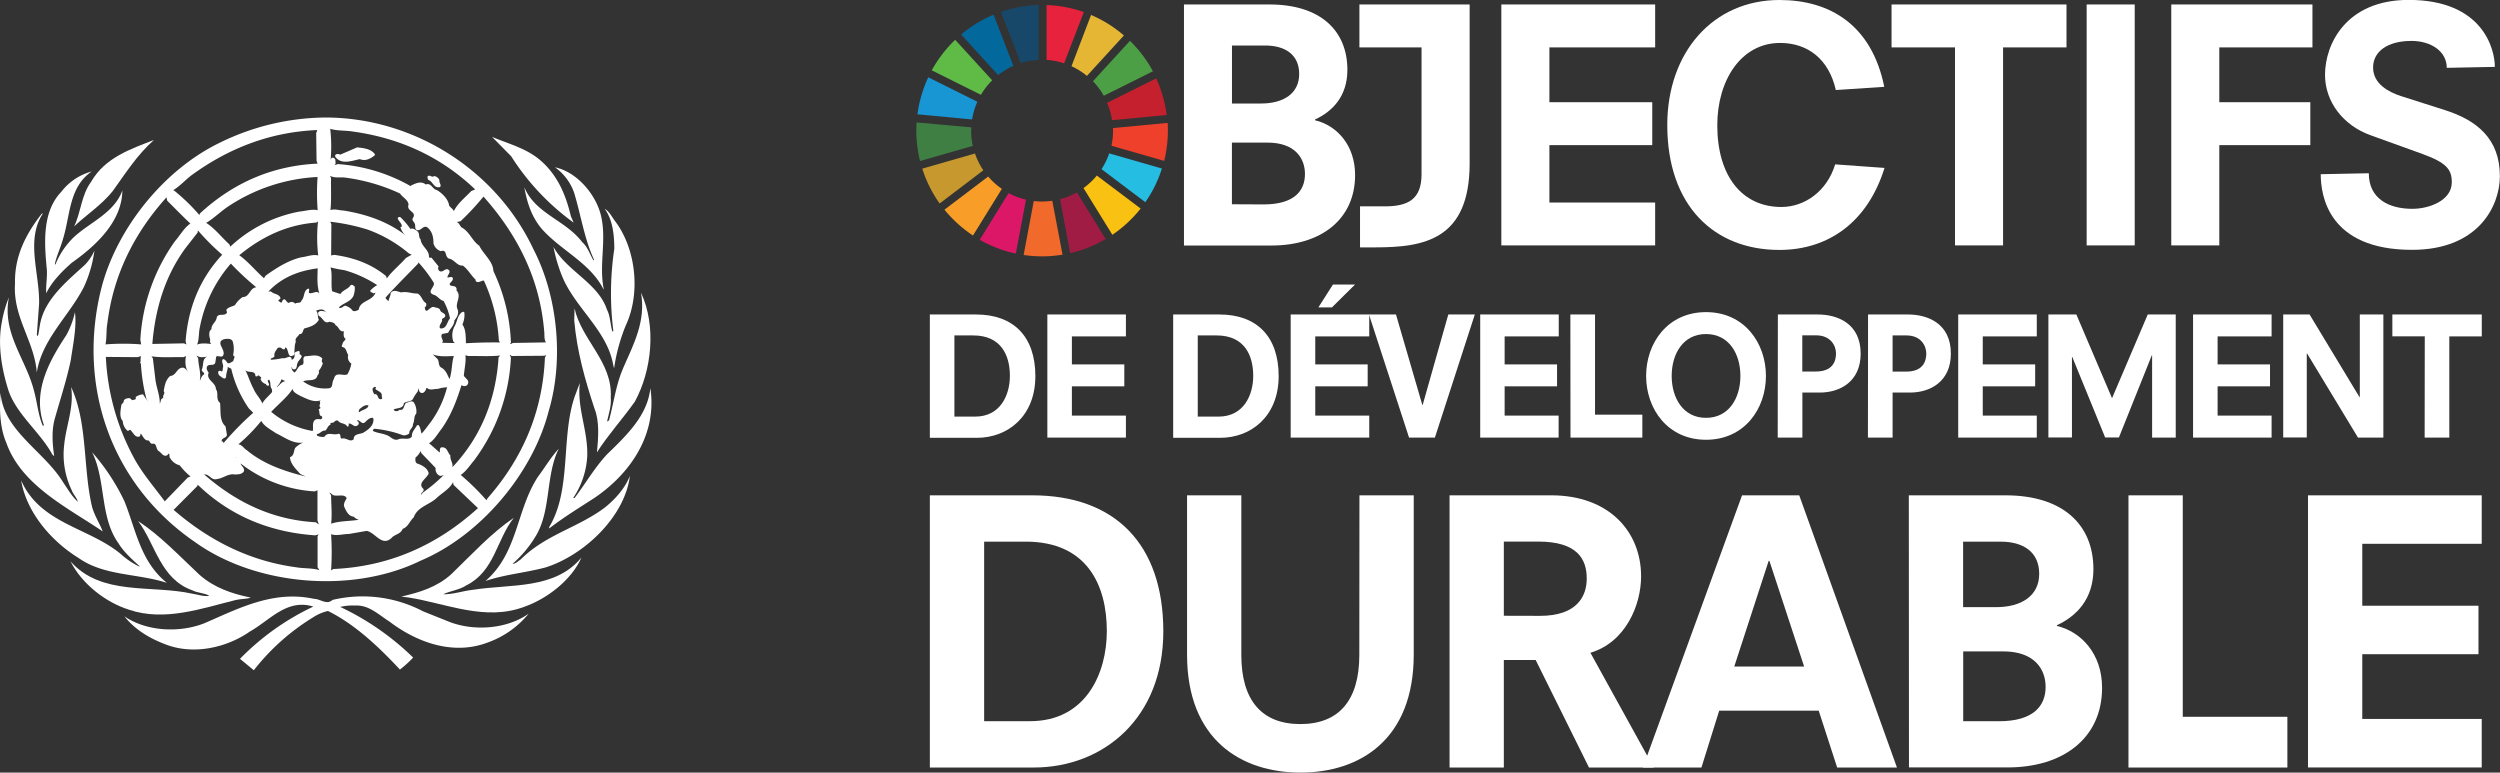
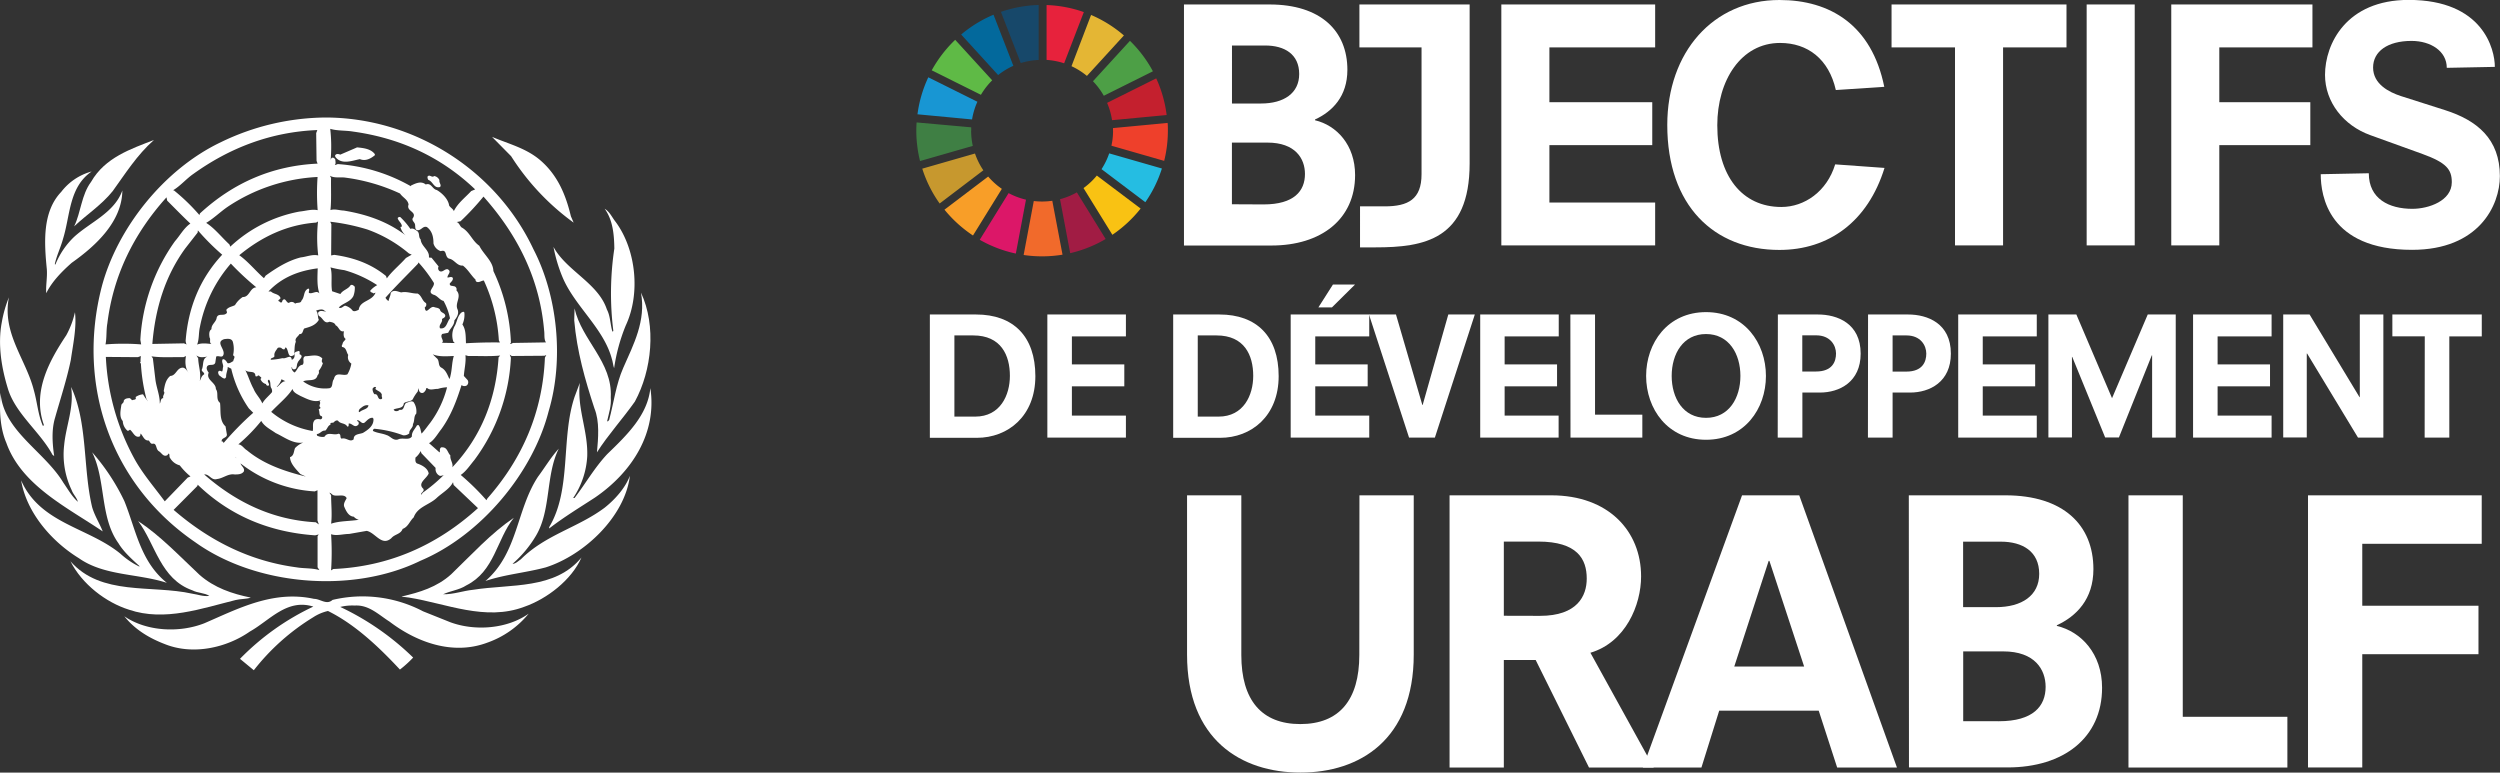
<svg xmlns="http://www.w3.org/2000/svg" width="810.83" height="250.57" viewBox="0 0 810.83 250.57">
  <rect x="0" y="0" width="810.83" height="250.57" fill="#333333" stroke="none" />
  <defs>
    <style>.cls-1{fill:#fff;}.cls-2{fill:#5fba46;}.cls-3{fill:#e4b634;}.cls-4{fill:#c4202e;}.cls-5{fill:#4d9f46;}.cls-6{fill:#3f7f44;}.cls-7{fill:#f9c213;}.cls-8{fill:#ee402b;}.cls-9{fill:#f89e28;}.cls-10{fill:#1896d3;}.cls-11{fill:#a11c44;}.cls-12{fill:#25bde2;}.cls-13{fill:#f16a2b;}.cls-14{fill:#e7223c;}.cls-15{fill:#dc1768;}.cls-16{fill:#17486a;}.cls-17{fill:#c7982e;}.cls-18{fill:#03699c;}</style>
  </defs>
  <title>Asset 4FR</title>
  <g id="Layer_2" data-name="Layer 2">
    <g id="OUTLINES">
      <path class="cls-1" d="M173,80.81c7.78,15,10,35.64,4.94,52.58-5.13,20-22,40.24-41.55,48.47-22.06,10.81-53.4,8.11-73.07-6C35.94,157.14,24.76,124.87,33,93c5-18.92,20.08-38,38.51-46.82a79,79,0,0,1,34-8.07C133.77,38.14,160.7,54.71,173,80.81Zm-65.89-39a52,52,0,0,1,.11,10.32,1.59,1.59,0,0,1,.34-.9c.52-.29,1,.15,1.2.53,0,.52.26,1.42-.19,1.72.45.07.67-.26,1.08-.26a55.65,55.65,0,0,1,23.6,7.18v-.19c1.46-.71,3.33-1.65,4.83-.37,1.79-.68,2.13,1.53,3.58,1.79,1.76,1,3.74,3,4,5,.33.67,1.38,1.16,1.53,1.87,1.2-2.54,3.59-4.34,5.65-6.54l1.27-.53c-11.29-10.77-24.72-16.71-39.68-18.77C112,42.26,109.35,42.48,107.07,41.77Zm-4.19.37c-15,.6-28.38,5.73-40.24,14.25-2.28,1.57-4.3,4-6.61,5.31h.33a64.16,64.16,0,0,1,8.27,8l.18-.52C75.73,59.2,88.45,53.74,103,53.07l-.33-.9-.12-9Zm12.83,5.65-5.39,2.32c-.44-.19-1.3-.41-1.6.19-.23.18,0,.45.07.63,2,2.55,5.42,1.12,7.89.64,1.8.75,3.52-.15,4.86-1.27V50C120.27,48.24,117.88,48,115.71,47.79ZM107,57l.37.71c-.07,3.48.15,7.18-.19,10.43,1.42-.48,2.88.12,4.3.15,7.33,1.2,14.25,3.55,20.12,8.08a5.35,5.35,0,0,1-1.72-2.69.41.41,0,0,1,.45-.15c.08-1.16-1.16-1.76-1.35-2.81a.78.78,0,0,1,.83-.33,24.16,24.16,0,0,1,3.29,3.85c.82-.34,1.49.19,2.09.63,1.09.64.41,2,1.24,2.77.15,2.21,2.84,3.44,2.69,5.65,0,.52.67.11.9.37l2.24,2.77a1.12,1.12,0,0,0,.37,1.53c1,.45,1.57-.82,2.58-.63,1.46.82-.22,1.79-.07,2.69.56,0,1.27-.45,1.72.11.19.83-.67,1.35-1,1.87,0,.82.67.64,1.27.82a1,1,0,0,1,.9,1.35c1.87,2-.56,4,.34,6.1.6,1.34-.15,2.65-1,3.66,0,1.65-1.46,2.66-2,4l-1.91.37c-1,1,.86,2.25-.15,2.88l4.19.08-.45-.45a6.17,6.17,0,0,1,.56-5.31c.64-1.35.79-2.95,2-4.11.26-.08.75-.57,1,0a7.53,7.53,0,0,1-.64,3.85c1.2,1.72,1.05,4,1.16,6.09,3.7-.22,7.33-.3,11-.26l-.34-.71a53.72,53.72,0,0,0-4.86-19.37c-.79,0-1.35.67-2.25.45a.7.7,0,0,1-.44-.75c-1.5-1.42-2.44-3.29-4.12-4.56-1.91.19-2.76-2-4.49-2.25-1.53-.63-.48-3.1-2.69-2.43a3.6,3.6,0,0,1-2.35-2.5c0-2-.38-4-2.14-5.31-1.34-.49-1.9,1.31-3.25,1-.75-.38-.41-1.35-.64-2s-.89-1-.78-1.72c1.76-2.32-2.13-2.29-1.27-4.57-.23-1.64-1.91-2.28-2.77-3.59a60.75,60.75,0,0,0-18.14-5.2C109.88,57.44,108.38,57.78,107,57Zm33.84.07c-.79.75-1.46-.67-2.17.19a1.55,1.55,0,0,0,.26,1.09c1.57.56,1.76,2.84,3.78,2.31.6-.67-.38-1.38-.19-2.24A2.22,2.22,0,0,0,140.84,57.1ZM73.71,67.16c-2.32,1.61-4.45,3.71-6.84,5.13,2.77,1.75,5,4.67,7.55,7l.27.71A44.84,44.84,0,0,1,97.12,68.62c2-.19,4-.86,5.91-.45A73.08,73.08,0,0,1,103,57.4,57.54,57.54,0,0,0,73.71,67.16Zm83.1-3.4a86.08,86.08,0,0,1-7.44,8l-1.28.26c.79.19,1,1.13,1.54,1.69,2.73,1.46,3.44,4.37,5.83,6,1.35,2.8,4.45,5,4.56,8.19a59.3,59.3,0,0,1,5.69,23.22l-.3.45a1.56,1.56,0,0,0,.9-.34l10.77-.18c-.71-1-.41-2.58-.6-3.86C175.06,90.57,168,76.32,156.81,63.76ZM54,64C43.31,75.88,36.73,89.41,34.82,104.86c-.41,2.24-.15,4.56-.6,6.84a74.35,74.35,0,0,1,11.56,0l-.26-1.46a60.68,60.68,0,0,1,11.22-32c1.68-1.91,2.91-4.3,5-5.73-2.43-2.28-5-4.93-7.52-7.44Zm49.17,7.82-.63.37c-9.5.68-17.73,4.64-24.94,10.59,2.84,2,5.38,5.16,8,7.44.19-.26.38-.53.56-.83,3.55-2.54,7.22-4.86,11.41-5.91,1.87-.18,3.7-1.08,5.64-.63A49.61,49.61,0,0,1,103.14,71.84Zm3.93.07.37.83-.07,10.13,1-.19c6.21.86,11.89,2.84,16.79,6.85l.27.78c1.68-2.35,4.22-4.37,6.2-6.62l1.87-1.08-.89-.38a43.69,43.69,0,0,0-13.47-7.77A66.31,66.31,0,0,0,107.07,71.91ZM64.18,74.72l-.08.71-4,5.12c-6.61,9.09-9.76,19.6-10.69,31l10.24-.19,1,.38c-.41-.27-.3-.71-.45-1.09C61,100,64.7,90.54,72.07,82.61A75.35,75.35,0,0,1,64.18,74.72Zm71.54,10.39-.19.45c-3.44,3.59-7.22,7.29-10.51,11a2.58,2.58,0,0,0,1,1.08c.15-.89.64-1.68.71-2.61.9-1.24,2.24-.45,3.4-.19,1.8-.41,3.48.41,5.32.37,1.34.68,1.45,2.4,2.69,3.07a1.06,1.06,0,0,1-.38,1.42c.38,2.81,1.72-.75,3.15-.07.59.22,1.34.15,1.79.78.22,1.16,1.65.94,1.72,2.06-.11.56-.71.71-1.08,1,.33,1.12-1.16,1.83-.64,3,2.17.41,2.24-2.1,3.25-3.22a20.22,20.22,0,0,0-2.09-5.65c-1.24-.26-2-1.72-3.22-2-2.39-.93.38-2.43.08-3.85A45,45,0,0,0,135.72,85.11Zm-60.85.38A44.1,44.1,0,0,0,64.81,106.2c-.41,1.8-.18,3.89-.89,5.58,1.31-.6,3.21-.38,4.67-.19-.86-.45-.15-1.53-.63-2.13-.12-.94-.27-2.1.63-2.69-.11-1.54,1.53-2.32,1.68-3.71.42-1.57,2.21-.52,3.07-1.34.56-.3.07-.83.07-1.24.75-1,1.91-1,2.81-1.53a8,8,0,0,1,2.51-2.62c2.24.08,2.28-3.06,4.41-3.14A88.66,88.66,0,0,1,74.87,85.49Zm32.31,1.23c.71,2.13.08,5.27.53,7.74l2.69.9c.78-1.31,2.51-1.57,3.25-2.8.49-.42,1,0,1.42.44a7.39,7.39,0,0,1-.45,3c-1,2-3.4,2.28-4.74,3.74.86.48,1.34-.42,2.05-.6a4.52,4.52,0,0,1,2.51,1.68c.67.3,1.31-.11,1.9-.34.42-3.1,4.31-2.65,5.46-5.57l-.71.26c-.29-.41-1-.22-1-.9a7.9,7.9,0,0,1,2.25-1.79,38.17,38.17,0,0,0-10.66-4.86A36.78,36.78,0,0,1,107.18,86.72ZM87.06,94.54h.83c.89.9,2.35.71,3,1.9.33.68-.64.6-.6,1.16.18.15.45.19.6.45.71.26.56-.41.82-.71.93-.93,1.08.9,2,.9a1.38,1.38,0,0,1,2,.26c.6-.52,1.87,0,2.06-1,1.16-1.23.52-3.14,2.24-3.92.6.33,0,.89.19,1.42,1.16.48,2.47-1,3.4.18-.86-2.43-.63-5.46-.56-8.15C97,87.81,91.48,89.86,87.06,94.54Zm18.14,6.2c-.6-.67-1.91-.26-2.69,0,.75.75.45,2.1.9,3-1.13,1.87-3,2.29-4.75,2.81-.49.6-.38,1.91-1.54,1.79-.37.83-1.64,1.31-1.16,2.51-.59,1.27-.3,2.92-.63,4.3-2.21,1.38-1.57-1.83-2.69-2.51l-.38.64c-.45.11-.75-.15-1.05-.45-.33-.11-.89-.22-1.19.08-.49.82-1.24,1.49-1,2.61-.22.68-1.35.45-1.19,1.16a20.86,20.86,0,0,0,3.77-.52c.86.22,1.57-.41,2.43-.45a.81.81,0,0,1,.53.9h.3a1.52,1.52,0,0,0,.59-1.8c.08-.78.94-.78,1.46-1,.49.23.19.72.26,1.09,1.69.63-.41,1.87-.63,2.77-.45.71,0,2.31-1.42,2.09a.54.54,0,0,1-.38-.64h-.18a1.93,1.93,0,0,0,1,1.69c1-.86,1.08-2.32,2.58-2.51.78-.82-.34-2.09.82-2.77,1.94,0,4-.86,5.57.71-.11.68-.37,1,.19,1.54a7.51,7.51,0,0,1-1.35,2.5,1.27,1.27,0,0,1-.37,1.42c-.53,2.29-3.14,1.2-4.68,2a11.91,11.91,0,0,0,8.27,2.24c1.61-.07.89-2.06,1.72-3,.52-2.62,2.91-.83,4.37-1.54a10.26,10.26,0,0,0,1.27-3.48,2.47,2.47,0,0,1-1-2.8c-.64-.86-.57-2.43-2-2.58a.75.75,0,0,1,.15-.9c0-.82.78-1.08,1-1.72-.86-.56-.64-1.79-.56-2.5-1.46.41-1.61-1.5-2.69-1.91-.27-.86-1.2-1-2-1.16-1.79.86-2.09-1.35-3.44-1.87-.15-.41-.45-1,0-1.35.67-.56,1.57-.07,2.36-.11ZM72.7,110c-3,1,.49,3.26-.26,5.13-.41,1.08-1.53.07-2.32.52l-.3,2c-.45,1.16-1.9.3-2.58,1.09-.48.74,0,1.53.45,2.13-1,2.39,2.36,3.14,2.32,5.31,1,1.34-.15,3.29,1.35,4.49.33,2.43-.34,5.72,1.79,7.62l.38,2.32c.45,1.61-1.91,1.2-1.61,2.62.45-.22.56.37.6.52v-.07a98.65,98.65,0,0,1,9.61-9.8l-1.42-1.42A37.29,37.29,0,0,1,75,119.59L73.86,119c0,1.2-.6,2.13-.52,3.33l-.38.45c-.78,0-1.27-.67-1.94-1.09-.15-.41-.56-1.08.08-1.42a1.27,1.27,0,0,1,.89.26c.34-.41.19-1,.38-1.53.11-.9-.68-1.72-.11-2.5.7-.08,1.23.78,1.53,1.27.71.22,1.27-.38,1.87-.64,0-.63.9-1.49-.08-1.87a8.78,8.78,0,0,0-.07-4.41C75.1,109.65,73.71,109.87,72.7,110Zm70,1.27c-.3.15-.71,0-1.09.08A2.69,2.69,0,0,1,142.71,111.25Zm-2.32,3.67,1.16,1.16c1.16.78.37,2.47,1.61,3.14,1.46.75,2,2.43,2.62,3.7a4.17,4.17,0,0,0,.33-1.08c.53-2.06.45-4.38,1.09-6.4C145,115.55,142.37,115.78,140.39,114.92Zm25.58.52-.64-.45.38,1a60.21,60.21,0,0,1-11.86,33.21c-1.38,1.65-2.69,3.67-4.41,4.82a79.76,79.76,0,0,1,8.34,8.19l.3-.56c11.44-13,17.95-28.15,18.66-45.66l.45-.89-.56.26Zm-15-.26c.23,2.28-.37,4.49-.52,6.73l1.23,1.35a1.36,1.36,0,0,1-.26,1.72,1.48,1.48,0,0,1-1.72-.11c-1.57,5-3.4,9.91-6.54,14.28-1.24,1.57-2.43,3.74-4,4.56l3.4,3c.19-.19.08-.49.11-.75,0-.45.23-1,.79-.9,1.65,0,1.68,1.72,2.62,2.62-.19,1.42,1,2.54.63,3.85,9.43-9.95,14.14-22.14,15-35.64l.52-.6c-3.36.34-6.91.11-10.39.15Zm-87.24.11.56.9c.07,2.47,1,4.82.52,7.33.42-.71.53-1.68,1.42-2.13.12-.68-.89-.86-.78-1.53.71-1.39,0-3.63,1.87-4.23C66,115.85,64.85,116.11,63.73,115.29Zm-18,.15-1,.38-10.39-.08a76.25,76.25,0,0,0,9.16,32.84c2.66,4.93,6.54,9.38,9.95,14l7.44-7.7.9-.38a22,22,0,0,1-3.48-3.59,5.09,5.09,0,0,1-3.14-2.39c-.38-.41,0-1.16-.45-1.46l-.45.56c-1.31.64-1.79-.71-2.69-1.27-1.16-.63-.6-2.84-2.17-2.43-.6,0-.79-.71-1.16-1.08-1.46.15-1.83-1.46-2.62-2.25-.15.34,0,.79-.45,1-1.49.34-2-1.49-3-2.24-.26.11-.45.41-.82.33a4.36,4.36,0,0,1-1.53-3.14c-1.24-1.38-.68-3.59-.45-5.27.22-.45.86-.71.75-1.27.33-.79,1.16-.86,1.94-.9a2,2,0,0,1,.75.71c.49-.3,1.57,0,1.16-1.05a4.89,4.89,0,0,1,2.43-.89A16.18,16.18,0,0,0,48,130.18l-.52-.83A59,59,0,0,1,45.7,118c0-.22-.48-.33-.18-.56l.07.12A11.81,11.81,0,0,1,45.7,115.44Zm14.63,0-.83.38c-3.47-.08-7.1.22-10.39-.27l.45.64.82,6.88c.33,2.66,1.49,5.2,1.42,7.82.41-.57.15-1.69,1.16-1.8-.41-.82.78-1.53.11-2.24.34-1.8.56-3.63,2.13-4.94,1.91-.07,2.06-2.58,4-2.69,1,0,1.57,1.27,2,1.72C60,119.48,60,117.09,60.33,115.44ZM79.55,120c1,1.95,1.6,4.15,2.69,6.1.67,1.72,2.17,3.06,2.84,4.75.71-1.35,2.13-2.43,3.14-3.67a1.92,1.92,0,0,0-.33-1.46c-.34-.78,0-1.9-.64-2.58-1,.34.34,1.31-.07,1.87a.59.59,0,0,1-.9-.45,2.48,2.48,0,0,1-1.8-1.68c.71-.45-.18-.63-.37-1-.37-.19-.41-.15-.71.19-.19,0-.41,0-.56-.08C82.84,119.89,80.45,121.16,79.55,120Zm11.74,3a5.44,5.44,0,0,1-1.53,2.43l.11.07c.9-.63,1.53-1.79,2.69-1.87Zm29.54,3.06a2.81,2.81,0,0,0,.6,1.8c1.46-.23.82,1.79,2.17,1.61.75-.23,0-.86.26-1.35-.22-1.12-1.31-1.23-2.06-1.91-.07-.22.08-.41.19-.6C121.43,125.31,121.17,125.65,120.83,126.06Zm21.17.08c-1.08-.08-2.39.56-3.33-.19-.34-.3-.56.15-.52.45-.38.56-.75,1.27-1.61,1-.67-.3-.67-1-.9-1.53a4,4,0,0,1-.18,1.15,12.85,12.85,0,0,0-1.61,2.51c-.79.86-2.06.56-2.88,1.27-.15,1.8-2.13,1.42-3.26,2-.07.23.19.27.3.45a1.45,1.45,0,0,0,1.61-.37c1.57.41,1.24-1.57,2.13-2.24.79-.12,1.54-.79,2.36-.27a5.35,5.35,0,0,1,.9,3.78c-.9.9-.45,2.36-1.09,3.4.15,1.24-1.34,1.8-1.16,3a2.62,2.62,0,0,1-2,.64,35.28,35.28,0,0,0-9.35-2.13.65.65,0,0,0-.45.71c1.34.71,3,.75,4.41,1.34,1.27.34,2.13,1.91,3.74,1.42,1.35-.74,3.59.45,4.49-1-.15-1.38,1-2.39,1.64-3.59l.45-.11c.75.78.71,1.94,1.05,2.8,1.05-1.12,1.87-2.35,2.8-3.51A33.23,33.23,0,0,0,145,125.61,11.14,11.14,0,0,0,142,126.14Zm-47.12,0c-1.61,2.61-4.68,5-6.92,7.44a28.52,28.52,0,0,0,13.46,6.21c.27-1-.15-2.28.38-3.14.37-.83,1.38-.79,2.13-.64a.63.63,0,0,0,.45-1c-1.09-.23-.6-1.42-1-2.1,0-.37.67-.3.52-.78-.75-.6.37-1.27-.26-1.91.26-.19.45-.6.82-.6-2.35,1.24-4.9-.26-7-1.19C96.53,127.89,95.1,127.33,94.88,126.14Zm21.73,6.54c-.11.3-.53.83,0,1,.89-.93,2.8-.9,2.88-2.24C118.18,131.26,117.5,132,116.61,132.68Zm4.22,2.81c-1.16,0-1.76.89-2.62,1.6-1,.6-1.57-1.12-2.43-.71,0,.19.23.27.38.34a.85.85,0,0,1,0,1.08c-1.27,1.16-1.87-.56-3.07-.44v.44c0,.27-.07.68-.45.53-.75-1.24-2.28-.79-3-1.87-.48-.26-.93.07-1.27.37-.26.56-1.46-.07-1.16.9-.93.34-1,1.35-1.72,1.94-1.16-.18-1.68,1.13-2.76,1.09.11.22,0,.6.33.63a3.83,3.83,0,0,0,2.17.27c1.12-1.8,3-.3,4.56-1,1,.19.3,1.24,1,1.61,1.54-.48,2.7,1.31,3.93.19-.08-1.76,1.91-1.61,3-2.06,1.68-1,3.59-2.35,3.4-4.6Zm-36.08,1a54.94,54.94,0,0,1-7.45,7.63c1.16.08,1.8,1.35,2.77,1.91,5.61,4.67,12.6,6.92,19.11,8.53l-1.79-.83c-1.35-1.53-3.26-3.33-3.33-5.46,1.34-.45,1.19-1.94,1.64-2.95a7.49,7.49,0,0,1,3.93-2.17c-3.78,1.57-7.07-1.23-10.21-2.69C87.81,139.3,85.72,138.33,84.75,136.53ZM136.69,147l-.26-.71a6.28,6.28,0,0,1-1.69,2.13c0,.59-.18,1.49.53,1.9,1.49.49,3.44,1.46,3.77,3.22-.59,1.65-3.73,3.14-1.79,4.94.63.9-.9,1.23-.64,2l.53-.71a52.21,52.21,0,0,0,6.65-5.57h.27c-.45-.15-1,.3-1.54.07a2.38,2.38,0,0,1-1.23-2.5Zm-60.13,1.42-.15-.26.15.45ZM77.75,150a1.7,1.7,0,0,1-.9-1.16Zm.26.29c.23.9,1.43,1.46,1.09,2.59-.64,1-1.95,1-3,1-2.13-.34-3.71,1.27-5.72,1.49-1.84.56-2.47-1.68-4.16-1.49,10.4,9.08,22.29,14.77,36.2,15.51l1,.71-.45-1.27V159l-.89.38A43.31,43.31,0,0,1,78,150.29Zm69.11,7-.19-.9c-1,2.06-3.36,3.37-5.12,4.94-2.43,2.43-6.39,2.95-7.63,6.47-1.31,1.19-1.76,3.06-3.59,3.74-.67,1.79-2.58,1.68-3.66,3-3.14,2.8-5.16-1.8-8-2.36l-5.72,1c-2,0-4,.71-5.83.08a88.45,88.45,0,0,1,0,11.74l.71-.45c18-.78,33.58-7.63,46.93-19.75Zm-83-.11-.11.45-7.7,7.74C68,175.46,81.12,182,96.15,184c2.4.42,5.12.19,7.44.9L103,184V173.89l.38-.56-1.16.3C87.66,172.62,74.76,167.46,64.1,157.18Zm42.71,2.62.56.82c0,3.06.37,6.2,0,9.23,2.77-.93,6-.78,9-1.27a3.11,3.11,0,0,1-1.64-1c-1.76-.11-2.58-2-3.14-3.33-.26-1,.41-1.83.82-2.69-.75-1.53-3.07-.41-4.41-1C107.59,160.32,107.33,159.87,106.81,159.8Z" />
      <path class="cls-1" d="M175.58,52.28c5.5,4.9,8,11.26,9.57,17.84l.9,2.09a78.78,78.78,0,0,1-20.27-21.54l-6.2-6.28C165,46.71,170.91,48.09,175.58,52.28Z" />
      <path class="cls-1" d="M36.54,62c-3.66,4.53-8.34,7.52-12.49,11.41,2.24-4.64,2.32-10.18,5.5-14.44,4.52-7.89,12.9-10.66,20.38-13.57C44.43,50.26,40.62,56.36,36.54,62Z" />
-       <path class="cls-1" d="M195,70.31c1.75,7.85-.79,15.51.82,23.44l-.08.08c-4.26-8.42-13.35-12.38-19.59-19.11-3.63-4-5.2-8.87-6.1-14,3.59,8.64,13.24,10.55,18.77,17.8,1.88,1.69,2.48,4,3.67,5.91l.19-.18c-3.18-6.81-4.26-14.48-6.47-21.73A17,17,0,0,0,180,54.26C187.21,55.76,193.53,63.35,195,70.31Z" />
      <path class="cls-1" d="M29.74,55.61c-7.41,5.08-6.92,14.21-9.28,21.8-.75,2.8-2.06,5.39-2.69,8.26l.19.15a25.64,25.64,0,0,1,6.09-9C29.32,72,37.1,69,39.68,61.78c-.11,10-8.45,17.84-16.41,23.45C20,88.11,16.8,91.4,15,95.1c-.19-2.51.38-5,.19-7.74-.86-8.72-1.5-18.66,4.67-25.13A18.57,18.57,0,0,1,29.74,55.61Z" />
      <path class="cls-1" d="M199.7,72c6.62,9,8.08,23.26,3.26,33.55a58.72,58.72,0,0,0-3.78,13.84c-.34-.83-.41-2-.71-2.88-2.62-10.06-12.16-17.24-16.08-26.74a49.67,49.67,0,0,1-2.88-9.69c4.19,7.74,14.51,11.75,17.31,20.27,1.16,2.17,1.09,4.86,1.8,7.18a.29.29,0,0,0,.3-.26,97.92,97.92,0,0,1,.33-26.66c-.07-4.72-.52-9.28-3.14-12.91C197.79,68.7,198.54,70.57,199.7,72Z" />
-       <path class="cls-1" d="M13.92,69.22c-5.69,8.64-1,19.52-1.24,29.36l-.74,10.06c.11.07.11.37.37.26.33-1.12.41-2.32.64-3.48,1.34-8.11,8.37-13.87,14.54-19.48a15.78,15.78,0,0,0,3.14-4.68,41.35,41.35,0,0,1-3.44,11.86c-4.78,9.35-13.65,17-15.25,27.71-.79-10.25-7.78-17.92-7.07-28.8-.23-8.82,3.44-16,8.6-22.62C13.62,69.33,13.73,69.18,13.92,69.22Z" />
      <path class="cls-1" d="M205.91,130.25c-3.93,5.57-8.68,10.77-12.3,16.46.41-4.49.93-10-.83-14.29-3-9.16-5.68-18.47-6.54-28.53l.11-3.86c2.28,10.29,12.38,17.36,11.74,28.87.23,2.81-.63,5.16-1.16,7.63l.19.19.45-.52c1.5-5.65,2.24-11.6,4.56-16.87,3.33-7.59,7.44-15.26,5.76-24.42C212.94,105.72,211.41,120.15,205.91,130.25Z" />
      <path class="cls-1" d="M11,126.66c1.08,3.78,1.34,7.86,2.88,11.41.15.07.26-.08.37-.19-3.85-10.77,1.68-20.76,7.26-29.17a28.34,28.34,0,0,0,2.8-7.44c.6,4.86-.63,10.47-1.35,15.52-1.34,6.43-3.36,12.53-5.12,18.77-1.16,3.89-.86,8.3-.26,12.38l-.56-.45C13,140,4.9,134.1,2.51,125.88c-2-6.55-3.29-14.14-1.94-21.28a39.54,39.54,0,0,1,2.32-8.16C.6,108.11,8.46,116.53,11,126.66Z" />
      <path class="cls-1" d="M190.46,147.94a26.76,26.76,0,0,1-4.56,13.57h.45c3.59-4.71,6.4-9.72,10.58-14.21,6.51-6.28,13.13-12.71,14-21.42,2.21,14.54-5.95,27.29-18,35.52-5,3.26-10,6.28-14.81,10v-.45c7.33-12.19,3.73-28.91,8.26-42.3l1.68-4.48C187.1,132.49,190.73,139.56,190.46,147.94Z" />
      <path class="cls-1" d="M29.88,164.47c.79,2.76,2.4,5.23,3.44,7.89C22.18,164.77,7,157.55,2.06,143.64,0,138.85-.26,132.91.19,127.41c.9,12.38,14.21,18.92,20.38,29.17,1.46,2.09,2.73,4.41,4.68,6.17-.3-1.31-1.53-2.43-2-3.78a26.65,26.65,0,0,1-2.44-14.62c.6-6.32,3.26-12.19,2.25-18.85C28.5,137.21,26.86,151.79,29.88,164.47Z" />
      <path class="cls-1" d="M173.86,173.71a37.31,37.31,0,0,1-7.63,9.16c1,0,1.83-.9,2.69-1.46,8-8,18.52-10.25,27.19-16.75,3.48-2.77,6.66-6.4,8.19-10.33-1.64,13.28-14.85,25.73-27.3,29.69-6.43,1.73-13.31,2.29-19.56,4.42,10.59-9.09,10-23.15,17.06-33.84,2.24-3,4.11-6.21,6.73-9.09C176.93,154.15,178.8,165.33,173.86,173.71Z" />
      <path class="cls-1" d="M40.32,162.49c3.74,9.2,5.16,19.59,13.8,26.55-9.35-3.07-20.31-2.21-28.54-8-9-5.53-17-14.92-18.73-25.24,6.21,14.06,21.76,15.22,32.2,23.78a25.82,25.82,0,0,0,6.09,4.16l.12-.12c-2.4-2.17-5.17-4.64-6.85-7.44-6.09-8.49-4-20.38-8.53-29.5A68.46,68.46,0,0,1,40.32,162.49Z" />
      <path class="cls-1" d="M151.24,189.86c-2.28,1.5-5.17,1.76-7.52,2.88,3.36.07,6.43-1.12,9.76-1.46,12.34-1.94,26.48,0,35.11-10.47-3.21,7.33-11.25,13.46-18.58,16-12.6,4.75-25.28-1.08-37.36-3l-2.32-.3v-.07c5.76-1.31,11.37-3,16-7.18,6.77-6.51,12.79-13.2,20.31-18.32C161,175.09,160.44,185.26,151.24,189.86Z" />
      <path class="cls-1" d="M64.74,186.46c4.78,4.19,10.54,6.13,16.6,7.36-1.46.53-3.36.38-4.93.79-10.89,2.69-23,7.07-34.56,3.14-7.51-2.35-15.26-8.3-19-15.71,9.94,11.34,26.21,7.56,39.49,10.51,1.87.26,3.59,1,5.57.71-1.57-1-3.78-.89-5.5-1.79C52,187.8,50.45,176.55,44.81,169,52,173.74,58.08,180.21,64.74,186.46Z" />
      <path class="cls-1" d="M146,201.79c8.08,3,18.55,2.17,25.47-2.77A30.27,30.27,0,0,1,158,208.45c-11.22,4.19-22.93-.19-31.68-6.85-3.55-2.24-6.69-5.5-11.29-5.2a16.13,16.13,0,0,0-4.68.45A86.73,86.73,0,0,1,134,213.27a36.35,36.35,0,0,1-4.29,3.89c-7-7.52-14.7-14.73-23.34-19a14.89,14.89,0,0,0-4.82,2.06,72.3,72.3,0,0,0-19.23,17.16l-4.48-3.7a82,82,0,0,1,23.78-16.94c-8.53-2.69-14.1,4.45-20.57,8.08-7.55,5.27-18.4,7.74-27.52,4.11-4.9-1.87-9.65-4.6-13.2-9.05,7.18,4.94,17.87,5.46,26,2.24,11-4.75,22.32-10.77,35.52-7.89,2.06,0,4.08,2.1,6,.34a42.2,42.2,0,0,1,29.36,3.7Z" />
-       <path class="cls-1" d="M301.58,160.65H334.8c26.77,0,42.5,15.73,42.5,44.14,0,28.17-19.49,44.14-42,44.14H301.58ZM334.1,233.9c18.07,0,24.88-15.49,24.88-29.23,0-14.79-6.34-29-26.29-29h-13.5V233.9Z" />
      <path class="cls-1" d="M440.91,160.65h17.61V212.3c0,27.59-17.49,38.27-36.74,38.27S385,239.89,385,212.3V160.65h17.6v51.77c0,14.67,6.58,22.42,19.14,22.42s19.13-7.75,19.13-22.42Z" />
      <path class="cls-1" d="M498.07,214.06H487.74v34.87h-17.6V160.65h33c18.55,0,29.12,11.62,29.12,26.29,0,9.28-5,21.37-16.44,24.77l20.54,37.22h-21Zm1.41-14.32c12.09,0,15.15-6.45,15.15-12.09,0-6.34-3.06-12-15.73-12H487.74v24.06Z" />
      <path class="cls-1" d="M589.87,230.5H557.59l-5.76,18.43h-19L565,160.65h18.55l31.69,88.28H595.85Zm-16-48.6h-.23l-11.16,34.28h22.66Z" />
      <path class="cls-1" d="M619.09,160.65h31.34c18.78,0,28.53,9.63,28.53,23.95,0,9.74-5.52,15.26-11.86,18.19V203c7.87,1.88,14.67,9,14.67,20.07,0,16.2-12.44,25.83-30.63,25.83h-32Zm28.29,36.27c8.33,0,14-3.75,14-10.8,0-7.27-5.4-10.44-12.44-10.44H636.7v21.24Zm.94,37c11.15,0,15.14-4.93,15.14-11.15,0-5.63-3.52-11.5-13.73-11.5h-13V233.9Z" />
      <path class="cls-1" d="M690.33,160.65h17.61v71.84h33.93v16.44H690.33Z" />
-       <path class="cls-1" d="M748.56,160.65H804.9v15.73H766.16v20.07h37.69v15.73H766.16v21H804.9v15.73H748.56Z" />
+       <path class="cls-1" d="M748.56,160.65H804.9v15.73H766.16v20.07h37.69v15.73H766.16v21v15.73H748.56Z" />
      <path class="cls-1" d="M301.58,102h15c12.1,0,19.22,7.11,19.22,20s-8.81,20-19,20H301.58Zm14.7,33.12c8.18,0,11.26-7,11.26-13.22,0-6.68-2.87-13.11-11.89-13.11h-6.11v26.33Z" />
      <path class="cls-1" d="M339.69,102h25.48v7.11H347.65v9.08h17v7.11h-17v9.5h17.52v7.12H339.69Z" />
      <path class="cls-1" d="M380.5,102h15c12.1,0,19.21,7.11,19.21,20s-8.81,20-19,20H380.5Zm14.71,33.12c8.17,0,11.25-7,11.25-13.22,0-6.68-2.86-13.11-11.89-13.11h-6.1v26.33Z" />
      <path class="cls-1" d="M418.61,102h25.48v7.11H426.58v9.08h17v7.11h-17v9.5h17.51v7.12H418.61Zm13.7-9.71h7.16L432,99.69h-4.4Z" />
      <path class="cls-1" d="M469.73,102h8.6l-12.95,39.92H457L444,102h8.76l8.55,29.35h.1Z" />
      <path class="cls-1" d="M480.08,102h25.47v7.11H488v9.08h17v7.11H488v9.5h17.51v7.12H480.08Z" />
      <path class="cls-1" d="M509.32,102h8v32.48h15.34v7.44h-23.3Z" />
      <path class="cls-1" d="M553.32,101.23c12.42,0,19.43,10,19.43,20.7s-7,20.7-19.43,20.7-19.43-10-19.43-20.7S540.9,101.23,553.32,101.23Zm0,7.11c-7.43,0-11.14,6.42-11.14,13.59s3.71,13.59,11.14,13.59,11.15-6.43,11.15-13.59S560.75,108.34,553.32,108.34Z" />
      <path class="cls-1" d="M576.62,102h13c6.26,0,13.85,2.87,13.85,12.69,0,9.18-6.85,12.63-13.22,12.63h-5.68v14.6h-8ZM589,120.49c5.26,0,6.48-3.18,6.48-5.83s-1.86-5.9-6.42-5.9h-4.52v11.73Z" />
      <path class="cls-1" d="M605.87,102h13c6.27,0,13.86,2.87,13.86,12.69,0,9.18-6.85,12.63-13.22,12.63h-5.68v14.6h-8Zm12.42,18.52c5.25,0,6.47-3.18,6.47-5.83s-1.85-5.9-6.42-5.9h-4.51v11.73Z" />
      <path class="cls-1" d="M635.11,102h25.48v7.11H643.07v9.08h17v7.11h-17v9.5h17.52v7.12H635.11Z" />
      <path class="cls-1" d="M698,115.24h-.1l-10.67,26.65h-4.46l-10.67-26.12H672v26.12h-7.64V102h9.07L685,129.15,696.58,102h9.08v39.92H698Z" />
      <path class="cls-1" d="M711.28,102h25.47v7.11H719.24v9.08h17v7.11h-17v9.5h17.51v7.12H711.28Z" />
      <path class="cls-1" d="M748.27,114.66h-.11v27.23h-7.64V102h8.55l16.19,26.8h.1V102H773v39.92h-8.23Z" />
      <path class="cls-1" d="M786.43,109.08H775.92V102h29v7.11H794.39v32.81h-8Z" />
      <path class="cls-2" d="M318.15,30.75a23.14,23.14,0,0,1,3.65-4.7l-12-13.14a41.34,41.34,0,0,0-7.61,9.9Z" />
      <path class="cls-3" d="M347.52,21.47a22.75,22.75,0,0,1,5,3.15l12-13.12a40.94,40.94,0,0,0-10.65-6.65Z" />
      <path class="cls-4" d="M375,25.42l-15.93,7.94a23.11,23.11,0,0,1,1.6,5.62l17.71-1.67A40.37,40.37,0,0,0,375,25.42" />
      <path class="cls-5" d="M358,31.06l15.92-7.94a40.51,40.51,0,0,0-7.44-9.88l-12,13.11A22.92,22.92,0,0,1,358,31.06" />
      <path class="cls-6" d="M315,42.37c0-.36,0-.71,0-1.07l-17.72-1.59c-.05.88-.09,1.77-.09,2.66a41.09,41.09,0,0,0,1.21,9.86l17.11-4.91a23.1,23.1,0,0,1-.54-5" />
      <path class="cls-7" d="M355.74,56.94A23.1,23.1,0,0,1,351.42,61l9.36,15.15a41.16,41.16,0,0,0,9.16-8.51Z" />
      <path class="cls-8" d="M361,42.37a22.48,22.48,0,0,1-.53,4.89l17.11,4.92a40.67,40.67,0,0,0,1.2-9.81c0-.84,0-1.67-.08-2.5l-17.72,1.67c0,.28,0,.56,0,.83" />
      <path class="cls-9" d="M320.49,57.27,306.32,68a41.45,41.45,0,0,0,9.25,8.38l9.36-15.13a22.92,22.92,0,0,1-4.44-4" />
      <path class="cls-10" d="M315.27,38.74A22.78,22.78,0,0,1,317,33l-15.92-7.93a40.43,40.43,0,0,0-3.51,12Z" />
      <path class="cls-11" d="M358.6,77.52l-9.34-15.13a23.09,23.09,0,0,1-5.46,2.22l3.3,17.5a40.77,40.77,0,0,0,11.5-4.59" />
      <path class="cls-12" d="M359.75,49.74a22.9,22.9,0,0,1-2.49,5.12l14.21,10.72a40.3,40.3,0,0,0,5.37-10.93Z" />
      <path class="cls-13" d="M341.29,65.12a24.25,24.25,0,0,1-3.32.24,23.8,23.8,0,0,1-2.68-.16L332,82.7a40.53,40.53,0,0,0,6,.44,41.13,41.13,0,0,0,6.61-.54Z" />
      <path class="cls-14" d="M339.44,19.43a22.85,22.85,0,0,1,5.69,1.1l6.39-16.61a40.3,40.3,0,0,0-12.08-2.28Z" />
      <path class="cls-15" d="M332.76,64.76a23,23,0,0,1-5.64-2.13l-9.36,15.14a40.64,40.64,0,0,0,11.71,4.47Z" />
      <path class="cls-16" d="M331.06,20.45a22.83,22.83,0,0,1,5.81-1V1.62a40.94,40.94,0,0,0-12.24,2.23Z" />
      <path class="cls-17" d="M318.93,55.23a22.67,22.67,0,0,1-2.71-5.44l-17.1,4.91A40.49,40.49,0,0,0,304.76,66Z" />
      <path class="cls-18" d="M323.73,24.34a23,23,0,0,1,4.93-3L322.23,4.77a40.8,40.8,0,0,0-10.49,6.43Z" />
      <path class="cls-1" d="M384,1.45h27.75C428.33,1.45,437,10,437,22.65c0,8.63-4.89,13.52-10.5,16.11V39c7,1.66,13,8,13,17.77,0,14.34-11,22.86-27.12,22.86H384Zm25,32.12c7.38,0,12.37-3.33,12.37-9.56,0-6.45-4.78-9.25-11-9.25h-10.8V33.57Zm.83,32.73c9.88,0,13.41-4.36,13.41-9.87,0-5-3.12-10.18-12.16-10.18H399.55v20Z" />
      <path class="cls-1" d="M440.9,1.45h35.75V53c0,24.73-14.76,27.23-30.55,27.23h-5V66.93h8c7.59,0,11.95-2.29,11.95-10.4V15.38H440.9Z" />
      <path class="cls-1" d="M486.93,1.45h49.89V15.38h-34.3V33.15h33.36V47.08H502.52v18.6h34.3V79.6H486.93Z" />
      <path class="cls-1" d="M595.42,29.2c-2.28-10.08-9.15-15.27-18.08-15.27-12.68,0-20.37,12.16-20.37,26.7,0,16.53,8.1,26.5,20.78,26.5,7.49,0,14.76-5,17.46-13.82l16,1.15c-5.41,17.45-18.08,26.6-34.09,26.6-21.2,0-36.37-14.34-36.37-40.53C540.76,16.94,555.62,0,577.13,0c16.42,0,29.93,8.11,34,28.16Z" />
      <path class="cls-1" d="M634.07,15.38H613.49V1.45h56.74V15.38H649.66V79.6H634.07Z" />
      <path class="cls-1" d="M676.77,1.45h15.59V79.6H676.77Z" />
      <path class="cls-1" d="M704.21,1.45H750V15.38H719.79V33.15h29.52V47.08H719.79V79.6H704.21Z" />
      <path class="cls-1" d="M793.57,22c0-5.4-5.19-8.73-11.43-8.73-7.79,0-12.47,3.43-12.47,8.63,0,5.4,5.2,8,9,9.25l14.34,4.57c10.4,3.32,17.78,9.35,17.78,21.41,0,9.56-6.86,23.9-28.48,23.9-27.12,0-29.62-17.56-29.62-24.53l15.59-.31c0,8.31,6.55,11.54,14.13,11.54,5.3,0,12.79-2.6,12.79-8.63,0-4.16-1.77-6.34-9.46-9.14l-17-6.14c-8.63-3.11-14.66-10.7-14.66-19.53,0-10,6.86-24.32,27.13-24.32,24.11,0,27.95,16,27.95,21.72Z" />
    </g>
  </g>
</svg>